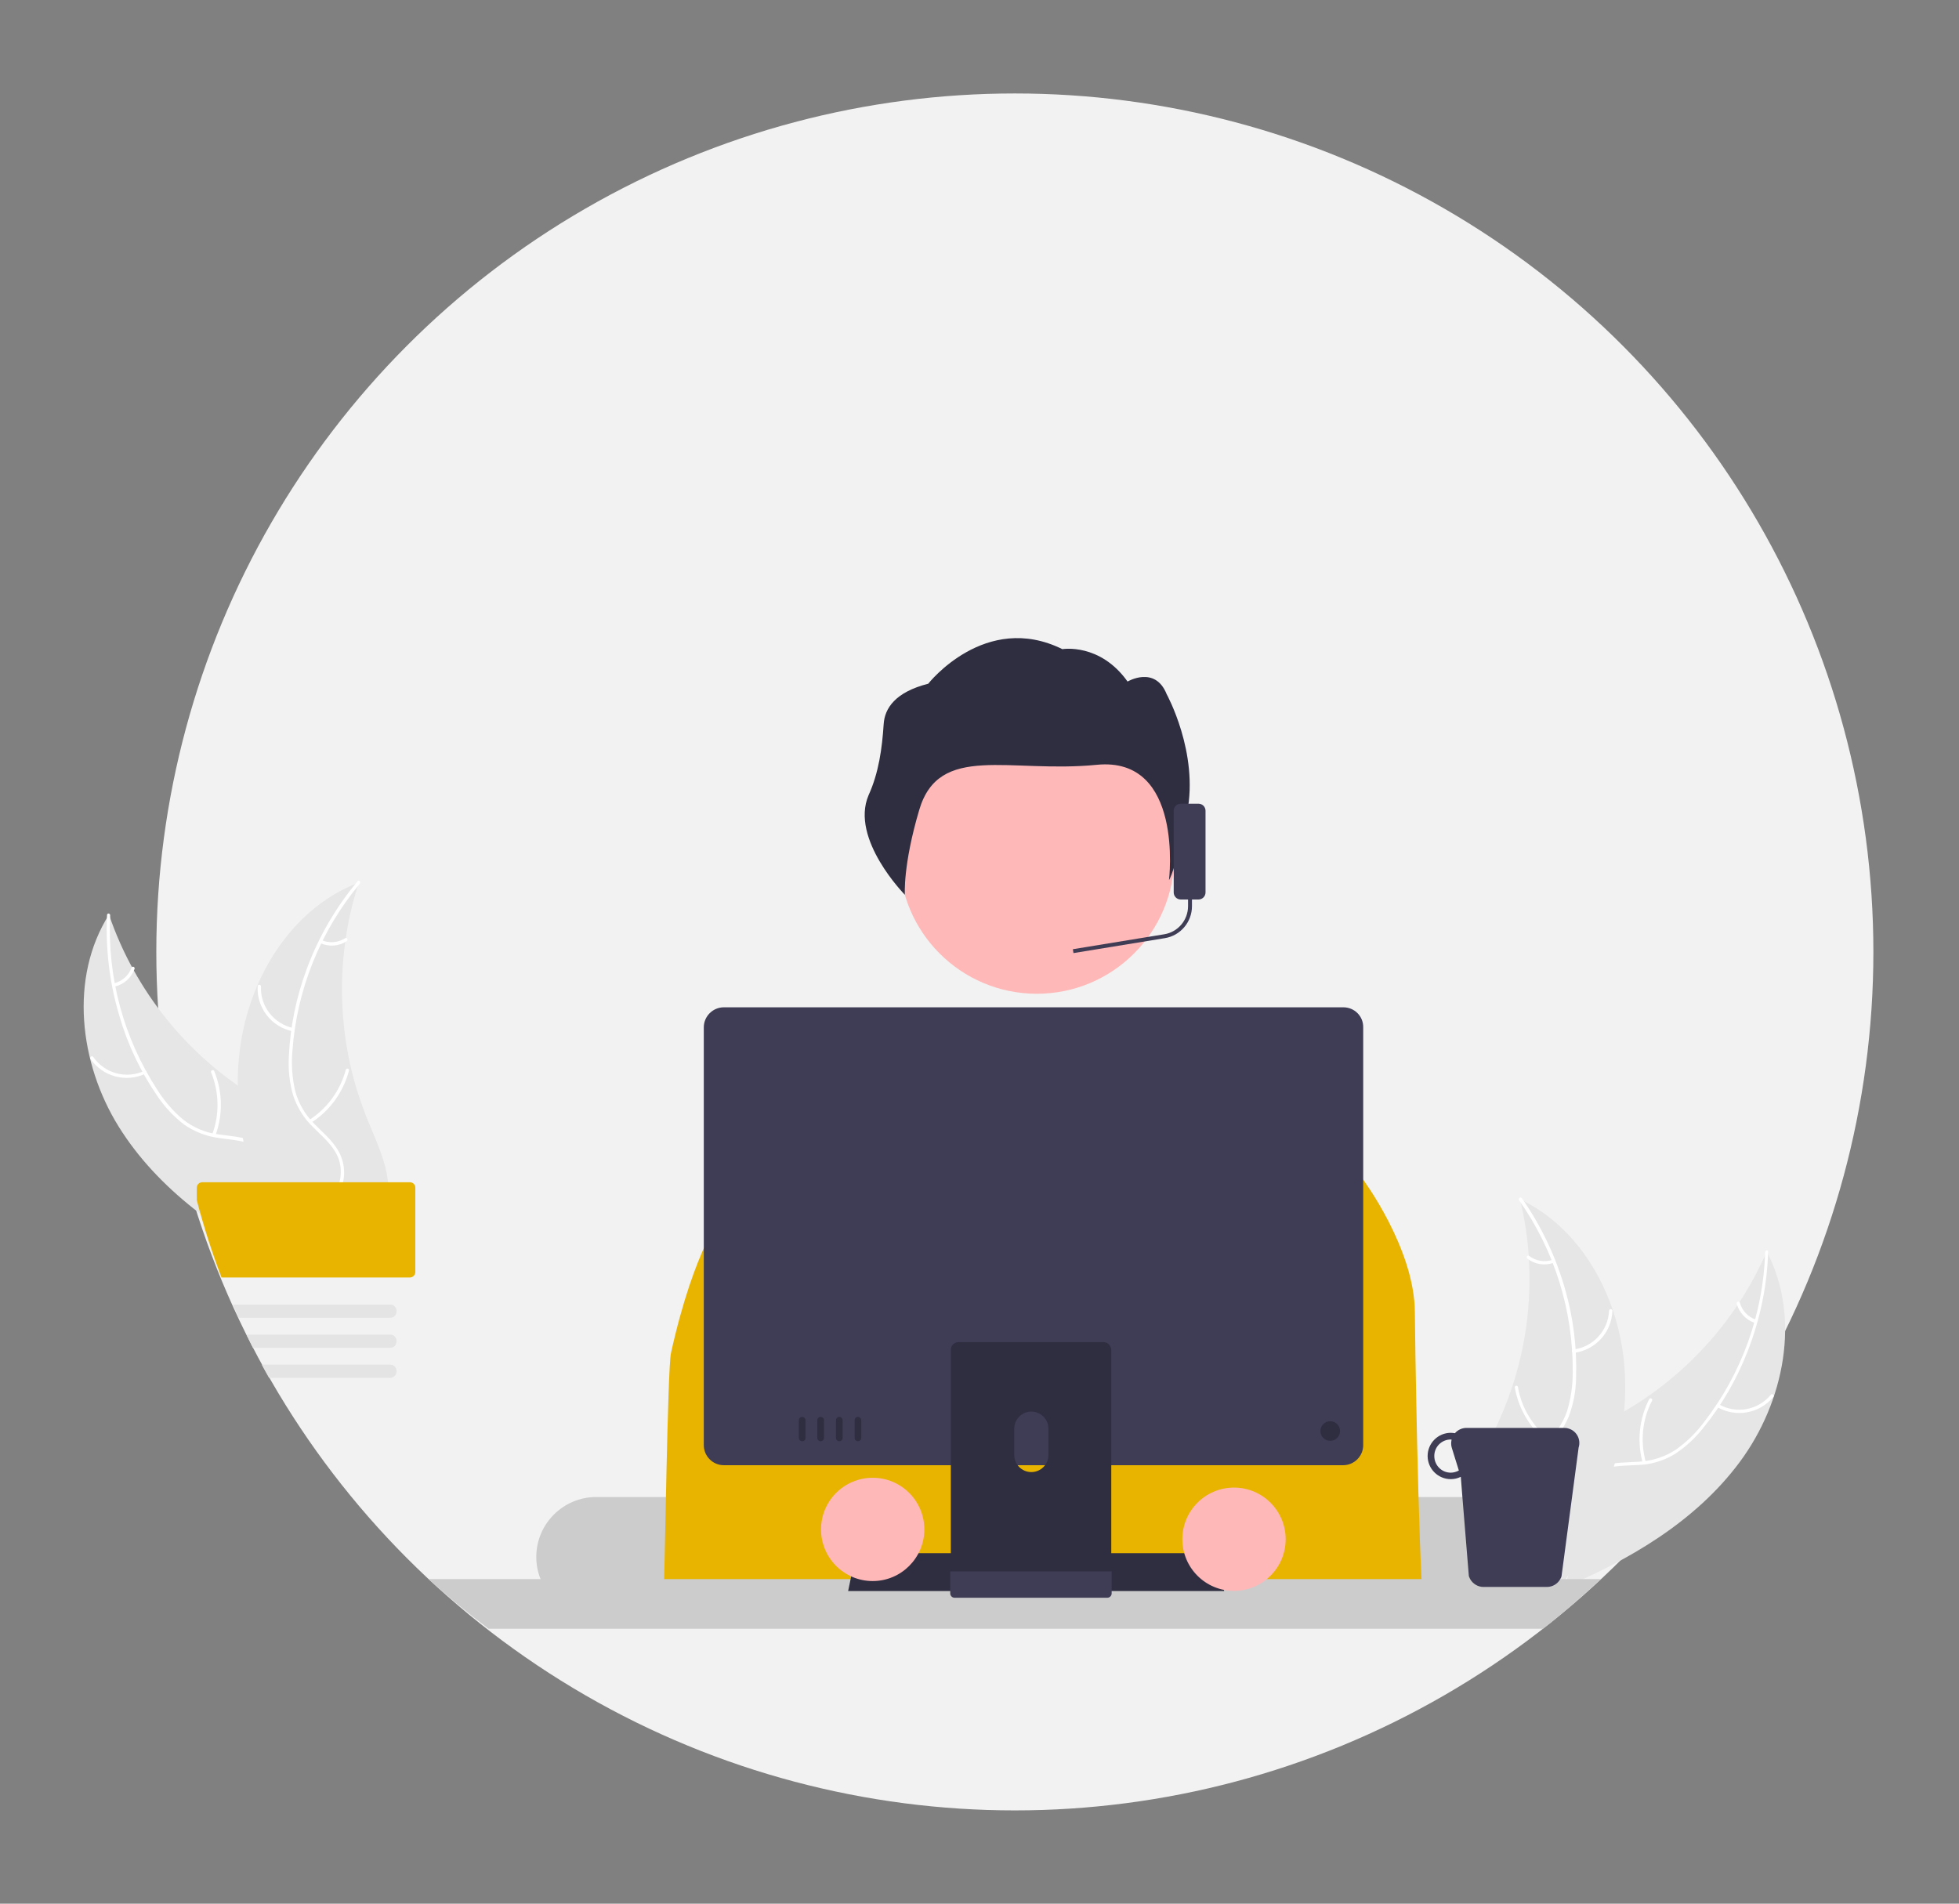
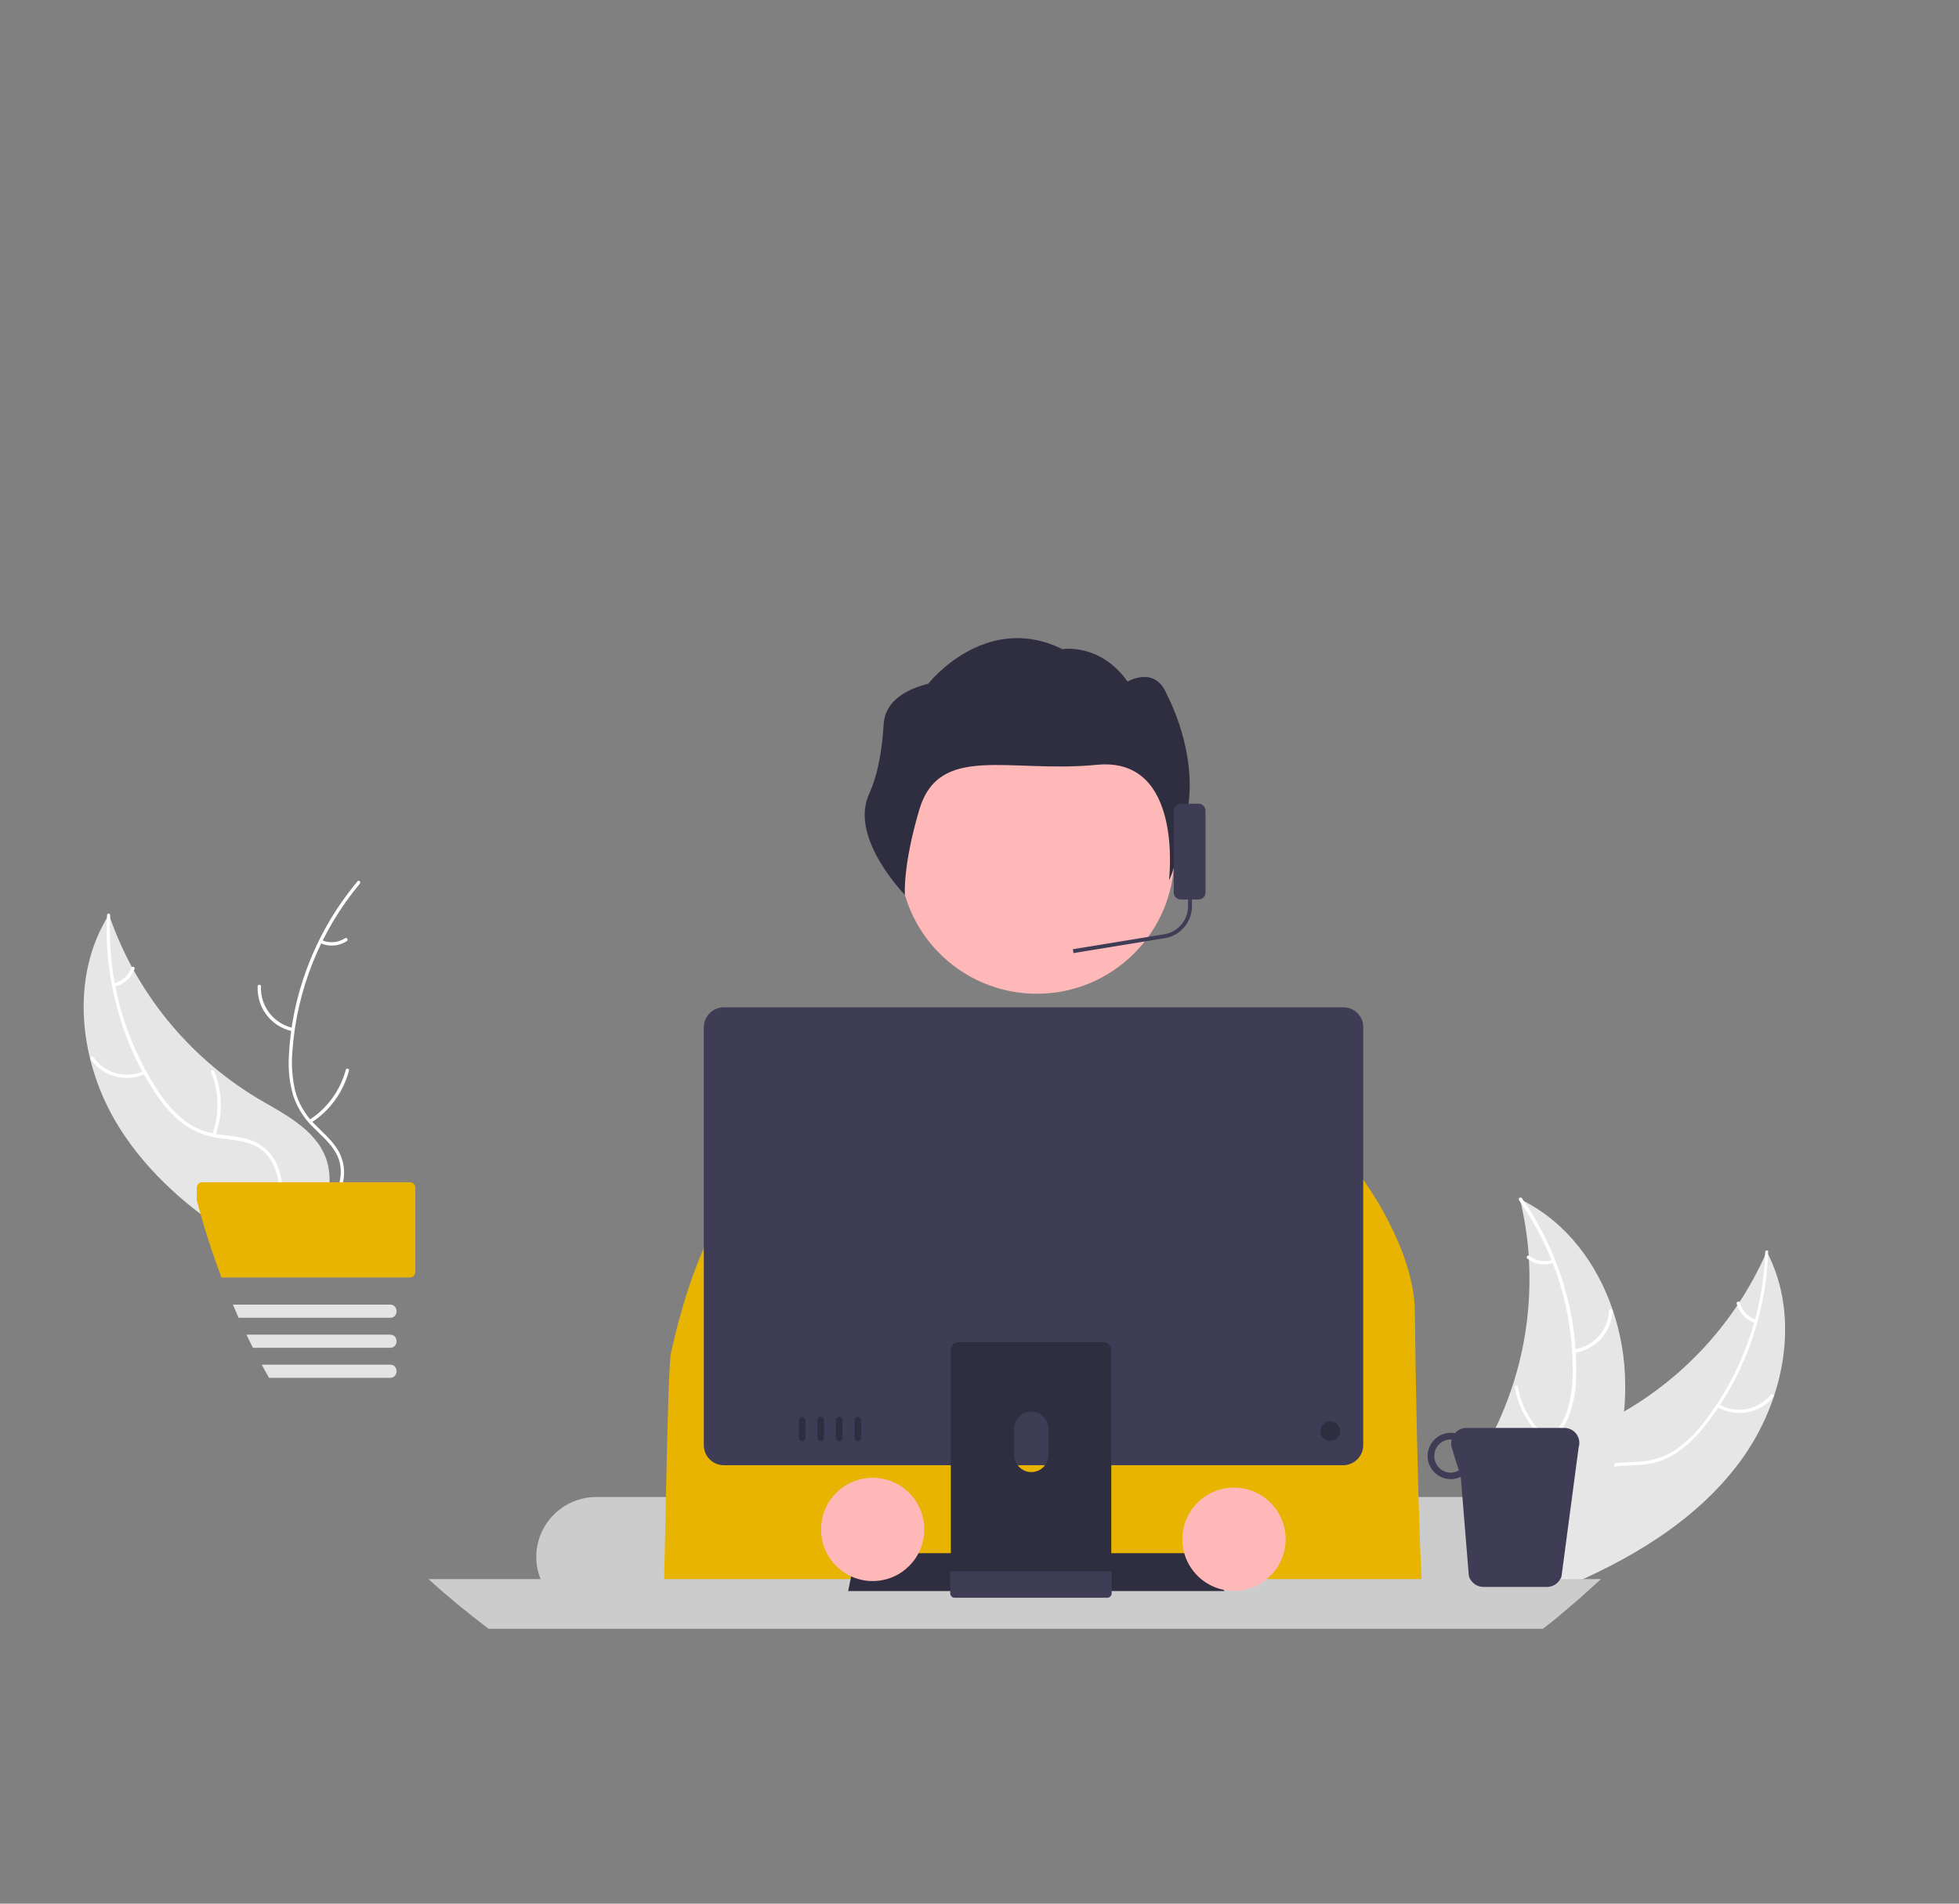
<svg xmlns="http://www.w3.org/2000/svg" version="1.1" id="Livello_1" x="0px" y="0px" viewBox="0 0 997.6 969.5" style="enable-background:new 0 0 997.6 969.5;" xml:space="preserve">
  <rect x="0" y="0" width="997.6" height="969.5" fill="#808080" stroke="none" />
  <style type="text/css">
	.st0{fill:#F2F2F2;}
	.st1{fill:#E6E6E6;}
	.st2{fill:#FFFFFF;}
	.st3{fill:#CCCCCC;}
	.st4{fill:#FFB8B8;}
	.st5{fill:#2F2E41;}
	.st6{fill:#E8B400;}
	.st7{fill:#3F3D56;}
	.st8{fill:#E4E4E4;}
	.st9{fill:none;stroke:#3F3D56;stroke-width:2;stroke-miterlimit:10;}
</style>
-   <circle class="st0" cx="516.8" cy="484.8" r="437.2" />
  <path class="st1" d="M886,744.5c22.6-30.5,31.3-73.5,13.7-107.1c-16.5,37.8-45.8,68.6-82.8,86.9c-14.3,7-30.9,13.3-37.5,27.8  c-4.1,9-3.3,19.6,0,29c3.3,9.3,8.9,17.6,14.5,25.8l0.3,2.5C829.2,794.9,863.4,775,886,744.5z" />
  <path class="st2" d="M898.9,637.7c-1,31.4-11.9,61.7-31.1,86.5c-4,5.4-8.9,10.2-14.4,14.1c-5.5,3.6-11.9,5.7-18.5,6.1  c-6.1,0.4-12.5,0.2-18.4,2.1c-6.1,2.1-11,6.7-13.5,12.6c-3.3,7.2-3.8,15.2-4,23c-0.2,8.7-0.3,17.7-4.4,25.6c-0.5,1,1,1.7,1.5,0.7  c7.1-13.7,2.5-29.8,6.7-44.2c2-6.7,6-12.9,12.7-15.6c5.9-2.4,12.4-2.1,18.6-2.5c6.4-0.2,12.7-2,18.3-5.3c5.7-3.6,10.7-8.2,14.9-13.5  c9.6-11.8,17.2-25,22.7-39.2c6.3-16.1,9.9-33.3,10.4-50.6C900.6,636.5,898.9,636.6,898.9,637.7z" />
  <path class="st2" d="M874.5,716.6c9.5,5.5,21.6,3.3,28.6-5.2c0.7-0.8-0.6-1.9-1.3-1.1c-6.5,7.9-17.7,10-26.6,4.8  C874.3,714.5,873.5,716,874.5,716.6L874.5,716.6z" />
-   <path class="st2" d="M838.1,744.6c-2.9-10.5-1.8-21.7,3.2-31.3c0.5-1-1-1.7-1.5-0.7c-5.1,10.1-6.3,21.7-3.2,32.6  C836.8,746.2,838.4,745.6,838.1,744.6z" />
  <path class="st2" d="M894.3,672.1c-4.1-1.3-7.2-4.6-8.3-8.7c-0.3-1-1.9-0.5-1.6,0.6c1.3,4.5,4.7,8.2,9.1,9.7c0.4,0.2,0.9,0,1.1-0.4  C894.9,672.8,894.7,672.3,894.3,672.1L894.3,672.1z" />
  <path class="st1" d="M774,610.7c0.2,0.7,0.3,1.3,0.5,2c2,8.8,3.4,17.8,4,26.8c0.1,0.7,0.1,1.4,0.1,2.1c1.2,21.8-1.6,43.6-8.4,64.3  c-2.7,8.2-6,16.3-9.9,24c-5.4,10.7-12.1,21.9-13.6,33.4c-0.2,1.2-0.3,2.4-0.3,3.6l44.8,42.7c0.2,0,0.3,0.1,0.4,0.1l1.7,1.8  c0.2-0.4,0.5-0.8,0.7-1.2c0.1-0.2,0.3-0.5,0.4-0.7c0.1-0.2,0.2-0.3,0.3-0.4c0-0.1,0.1-0.1,0.1-0.1c0.1-0.1,0.2-0.3,0.2-0.4  c1.3-2.3,2.6-4.5,3.8-6.8l0,0c9.6-17.4,17.8-35.8,23-54.9c0.2-0.6,0.3-1.2,0.5-1.7c2.3-8.6,3.9-17.4,4.7-26.2  c0.5-4.9,0.7-9.7,0.6-14.6c-0.1-12.6-2.2-25.1-6.2-37c-8-23.8-23.5-44.7-45.6-55.9C775.1,611.2,774.6,610.9,774,610.7z" />
  <path class="st2" d="M773.6,611.3c18.1,25.7,27.6,56.4,27.3,87.8c0,6.8-1,13.5-3,19.9c-2.2,6.2-6,11.7-11.1,16  c-4.6,4-9.8,7.6-13.4,12.7c-3.6,5.3-4.8,12-3.2,18.2c1.7,7.7,6.2,14.4,10.7,20.8c5,7.1,10.4,14.3,11.9,23.1c0.2,1.1,1.8,0.7,1.6-0.3  c-2.6-15.2-15.9-25.3-21.2-39.4c-2.5-6.6-3-13.9,0.8-20.1c3.3-5.4,8.6-9.1,13.4-13.2c5-4.1,8.9-9.3,11.4-15.2  c2.4-6.3,3.7-13,3.8-19.7c0.5-15.2-1.3-30.4-5.5-45c-4.7-16.7-12.2-32.5-22.1-46.7C774.2,609.3,772.9,610.4,773.6,611.3L773.6,611.3  z" />
  <path class="st2" d="M801.5,689c10.9-1.4,19.2-10.4,19.6-21.4c0-1.1-1.6-1.2-1.7-0.1c-0.4,10.2-8.2,18.6-18.3,19.8  C800.1,687.5,800.5,689.1,801.5,689L801.5,689z" />
  <path class="st2" d="M789.3,733.3c-8.6-6.6-14.5-16.2-16.3-26.9c-0.2-1.1-1.8-0.7-1.6,0.3c2,11.1,8,21.1,17,28  C789.3,735.3,790.2,733.9,789.3,733.3L789.3,733.3z" />
  <path class="st2" d="M790.6,641.6c-4,1.4-8.5,0.6-11.9-2c-0.8-0.7-1.8,0.7-0.9,1.4c3.7,2.9,8.7,3.7,13.1,2.2c0.4-0.1,0.7-0.5,0.6-1  C791.4,641.8,791,641.5,790.6,641.6L790.6,641.6z" />
  <path class="st1" d="M60.4,573.7c-20-32.2-25.2-75.8-4.9-107.9c13.3,39,40.1,72.1,75.4,93.4c13.7,8.1,29.7,15.8,35.1,30.7  c3.4,9.3,1.7,19.8-2.3,28.9c-4.1,9-10.3,16.9-16.6,24.6l-0.5,2.4C112.9,628.5,80.4,605.9,60.4,573.7z" />
  <path class="st2" d="M56.1,466.2c-1.5,31.4,6.8,62.4,24,88.8c3.6,5.7,8,10.9,13.2,15.2c5.2,4.1,11.4,6.7,17.9,7.5  c6.1,0.9,12.4,1.2,18.1,3.6c5.9,2.6,10.4,7.5,12.5,13.7c2.7,7.5,2.5,15.5,2.1,23.3c-0.5,8.7-1.1,17.7,2.3,25.9  c0.4,1-1.1,1.6-1.6,0.6c-6-14.3-0.1-29.9-3.1-44.6c-1.4-6.9-4.9-13.4-11.4-16.6c-5.7-2.8-12.2-3.1-18.3-4  c-6.4-0.8-12.5-3.1-17.8-6.7c-5.4-4.1-10-9-13.8-14.6C71.6,545.8,65,532,60.8,517.4c-5-16.6-7.1-34-6.3-51.3  C54.5,464.8,56.2,465.1,56.1,466.2L56.1,466.2z" />
  <path class="st2" d="M74.1,546.8c-9.9,4.7-21.8,1.5-28-7.5c-0.6-0.9,0.7-1.9,1.4-1c5.8,8.4,16.9,11.4,26.1,7  C74.5,544.7,75,546.3,74.1,546.8L74.1,546.8z" />
  <path class="st2" d="M108.1,577.6c3.8-10.2,3.5-21.4-0.6-31.5c-0.4-1,1.2-1.6,1.6-0.6c4.3,10.5,4.5,22.2,0.6,32.8  C109.2,579.3,107.7,578.6,108.1,577.6L108.1,577.6z" />
  <path class="st2" d="M58,500.8c4.2-1,7.5-4,9-8c0.4-1,1.9-0.3,1.5,0.7c-1.6,4.4-5.3,7.8-9.9,8.9c-0.4,0.1-0.9-0.1-1.1-0.5  S57.5,501,58,500.8z" />
-   <path class="st1" d="M182.8,449.4c-0.2,0.6-0.4,1.3-0.6,1.9c-2.8,8.6-4.8,17.5-6.1,26.4c-0.1,0.7-0.2,1.4-0.3,2.1  c-3,21.6-1.9,43.6,3.1,64.8c2,8.4,4.7,16.7,7.9,24.8c4.5,11.1,10.3,22.8,10.9,34.4c0.1,1.2,0.1,2.4,0,3.6l-48.1,38.9  c-0.2,0-0.3,0.1-0.5,0.1l-1.9,1.6c-0.2-0.4-0.4-0.8-0.6-1.2c-0.1-0.2-0.2-0.5-0.3-0.7s-0.1-0.3-0.2-0.5c0-0.1,0-0.1-0.1-0.1  c-0.1-0.1-0.1-0.3-0.2-0.4c-1.1-2.4-2.2-4.7-3.3-7.1l0,0c-8.1-18.1-14.9-37.1-18.5-56.5c-0.1-0.6-0.2-1.2-0.3-1.8  c-1.6-8.8-2.4-17.6-2.6-26.5c-0.1-4.9,0.1-9.7,0.6-14.6c1.1-12.5,4.3-24.8,9.2-36.4c9.9-23.1,27.1-42.7,50-52  C181.7,449.8,182.2,449.6,182.8,449.4z" />
  <path class="st2" d="M183.2,450.1c-20.1,24.1-32.1,54-34.3,85.3c-0.6,6.7-0.1,13.5,1.4,20.1c1.7,6.4,5.1,12.2,9.7,16.8  c4.3,4.4,9.2,8.4,12.3,13.8c3.2,5.6,3.8,12.3,1.7,18.4c-2.4,7.6-7.3,13.9-12.4,19.8c-5.6,6.6-11.5,13.4-13.7,22  c-0.3,1-1.9,0.6-1.6-0.5c3.8-15,17.9-23.9,24.4-37.5c3-6.3,4.1-13.6,0.9-20.1c-2.8-5.7-7.9-9.8-12.2-14.2c-4.6-4.4-8.1-10-10.1-16.1  c-1.9-6.5-2.6-13.2-2.2-20c0.7-15.2,3.8-30.2,9.1-44.4c6-16.3,14.8-31.4,25.9-44.7C182.8,448,183.9,449.2,183.2,450.1L183.2,450.1z" />
  <path class="st2" d="M149,525.2c-10.8-2.2-18.3-11.9-17.8-22.9c0-0.5,0.4-0.8,0.9-0.8c0.4,0,0.8,0.4,0.8,0.8  c-0.5,10.2,6.6,19.2,16.6,21.3C150.5,523.8,150.1,525.4,149,525.2L149,525.2z" />
  <path class="st2" d="M157.6,570.3c9.1-5.9,15.7-15,18.5-25.5c0.3-1,1.9-0.6,1.6,0.5c-2.9,10.9-9.7,20.4-19.3,26.5  C157.5,572.4,156.7,570.9,157.6,570.3L157.6,570.3z" />
  <path class="st2" d="M163.8,478.8c3.9,1.7,8.4,1.3,12-1c0.9-0.6,1.7,0.9,0.8,1.5c-4,2.6-8.9,3-13.3,1.1c-0.4-0.1-0.7-0.6-0.6-1  C162.9,479,163.4,478.7,163.8,478.8z" />
  <path class="st3" d="M748.4,762.4H303.6c-16.8,0-30.5,13.7-30.5,30.5c0,3.9,0.7,7.7,2.2,11.3c4.6,11.6,15.8,19.1,28.3,19.1h444.8  c10.8,0,20.8-5.8,26.3-15.1c0.8-1.3,1.4-2.7,2-4.1c1.5-3.6,2.2-7.5,2.2-11.3C778.9,776,765.3,762.4,748.4,762.4z" />
  <path class="st3" d="M518.1,435.6h6.8c6.9,0,12.4,5.6,12.4,12.4l0,0l0,0h-31.6l0,0l0,0C505.7,441.1,511.3,435.6,518.1,435.6  L518.1,435.6z" />
  <circle id="b6ad44ff-295b-418b-9346-03b76e49c34f" class="st4" cx="528" cy="436.1" r="70" />
  <path id="e8f77054-5a04-4fda-83df-6cd2e0c3cac3-2414" class="st5" d="M450,368.8c0.5-8,5.8-16.3,22.7-20.6c0,0,29-37,68.3-17.6  c0,0,19.1-3.3,33.2,16.5c0,0,14-8.3,19.9,6.4c0,0,16.5,29.9,10.4,60.4s-9.2,34.3-9.2,34.3s7.7-63.1-36.8-58.7s-80.3-11.3-90.4,23  c-8.4,28.4-7.3,43.2-7.3,43.2s-28-28.4-18.5-50.7C447.5,393.6,449.2,381.1,450,368.8z" />
-   <path class="st6" d="M337.8,818.4h387c-2.6-29.5-4.3-142.3-4.3-149.8c0-32.8-26.8-68.5-26.8-68.5l-9.6-5.3l-80.1-25l-20.7-26.9  c-4.4-5.7-11.2-9.1-18.5-9l-65.5,0.5c-5.8,0-11.3,2.2-15.5,6.2l-40.6,37.6l-59.5,28.4l-0.1-0.1L383,607l-8.8,6.4l-5.7,4.1  c0,0-14.9,17.9-26.8,71.5C339.9,696.9,338.6,801.3,337.8,818.4z" />
+   <path class="st6" d="M337.8,818.4h387c-2.6-29.5-4.3-142.3-4.3-149.8c0-32.8-26.8-68.5-26.8-68.5l-9.6-5.3l-80.1-25l-20.7-26.9  c-4.4-5.7-11.2-9.1-18.5-9l-65.5,0.5c-5.8,0-11.3,2.2-15.5,6.2l-40.6,37.6l-0.1-0.1L383,607l-8.8,6.4l-5.7,4.1  c0,0-14.9,17.9-26.8,71.5C339.9,696.9,338.6,801.3,337.8,818.4z" />
  <path class="st3" d="M815.3,804.2c-0.9,0.9-1.9,1.7-2.8,2.5c-3.6,3.2-6.8,6.3-10.5,9.4c-5.5,4.6-10.5,9.1-16.3,13.4H248.8  c-10.6-8-20.8-16.4-30.6-25.3L815.3,804.2L815.3,804.2z" />
  <polygon class="st5" points="623.4,810.3 431.9,810.3 435.9,791 619.3,791 " />
  <path class="st7" d="M796.6,727.2h-49.8c-2.3,0-4.4,1-5.9,2.7c-0.7-0.1-1.4-0.2-2.1-0.2c-6.5,0-11.8,5.3-11.8,11.8  s5.3,11.8,11.8,11.8l0,0c1.8,0,3.5-0.4,5.1-1.2l0.8,10.2l3.3,40.4c0.2,0.5,0.4,1,0.6,1.4c1.4,2.5,4,4.1,6.8,4.1h32.4  c2.8,0,5.5-1.6,6.8-4.1c0.3-0.5,0.5-0.9,0.6-1.4l8.7-65.5c1.3-4.1-1-8.5-5.2-9.7C798.2,727.3,797.4,727.2,796.6,727.2z M738.8,750  c-4.7,0-8.4-3.8-8.4-8.5s3.8-8.4,8.4-8.4c0.2,0,0.3,0,0.4,0.1c-0.3,1.4-0.3,2.8,0.1,4.1l3.6,11.6C741.6,749.6,740.2,750,738.8,750  L738.8,750z" />
  <path class="st7" d="M684.1,513H368.6c-5.6,0-10.2,4.6-10.2,10.2V736c0,5.6,4.6,10.2,10.2,10.2H684c5.6,0,10.2-4.6,10.2-10.2V523.2  C694.3,517.5,689.7,513,684.1,513z" />
  <path class="st5" d="M561.9,683.5h-73.8c-2.2,0-3.9,1.8-3.9,3.9V804h81.7V687.5C565.8,685.3,564.1,683.5,561.9,683.5L561.9,683.5z   M525.2,749.7c-4.8,0-8.7-3.9-8.7-8.7v-13.4c0-4.8,3.9-8.7,8.7-8.7s8.7,3.9,8.7,8.7V741C533.9,745.8,530,749.7,525.2,749.7  L525.2,749.7z" />
  <path class="st7" d="M483.9,800.3v11.2c0,1.2,1,2.2,2.2,2.2h77.8c1.2,0,2.2-1,2.2-2.2v-11.2H483.9z" />
  <circle class="st5" cx="677.4" cy="728.8" r="5" />
  <path class="st5" d="M408.5,721.6c-1,0-1.7,0.8-1.7,1.7l0,0v9c0,1,0.8,1.7,1.7,1.7c1,0,1.7-0.8,1.7-1.7v-9  C410.2,722.4,409.4,721.6,408.5,721.6L408.5,721.6z" />
  <path class="st5" d="M417.9,721.6c-1,0-1.7,0.8-1.7,1.7l0,0v9c0,1,0.8,1.7,1.7,1.7c1,0,1.7-0.8,1.7-1.7v-9  C419.7,722.4,418.9,721.6,417.9,721.6L417.9,721.6z" />
  <path class="st5" d="M427.4,721.6c-1,0-1.7,0.8-1.7,1.7l0,0v9c0,1,0.8,1.7,1.7,1.7c1,0,1.7-0.8,1.7-1.7v-9  C429.1,722.4,428.4,721.6,427.4,721.6L427.4,721.6z" />
  <path class="st5" d="M436.9,721.6c-1,0-1.7,0.8-1.7,1.7l0,0v9c0,1,0.8,1.7,1.7,1.7c1,0,1.7-0.8,1.7-1.7v-9  C438.6,722.4,437.8,721.6,436.9,721.6L436.9,721.6z" />
  <circle class="st4" cx="444.4" cy="778.9" r="26.3" />
  <ellipse class="st4" cx="628.4" cy="783.9" rx="26.3" ry="26.3" />
  <path class="st6" d="M208.7,602.1H103c-1.5,0-2.8,1.2-2.8,2.8v6.3c3.5,13.4,7.7,26.5,12.6,39.4h95.9c1.5,0,2.8-1.2,2.8-2.8l0,0  v-42.9C211.5,603.3,210.3,602.1,208.7,602.1z" />
  <path class="st8" d="M198.7,664.4h-80.1c1,2.2,1.9,4.5,2.9,6.7h77.2C203,671.2,203,664.4,198.7,664.4z" />
  <path class="st8" d="M198.7,679.7h-73.2c1.1,2.2,2.2,4.5,3.3,6.7h69.9C203,686.4,203,679.7,198.7,679.7z" />
  <path class="st8" d="M198.7,695h-65.4c1.2,2.2,2.4,4.5,3.7,6.7h61.7C203,701.7,203,694.9,198.7,695z" />
  <path class="st7" d="M610.3,458.1h-9c-2,0-3.6-1.6-3.6-3.6v-41.6c0-2,1.6-3.6,3.6-3.6h9c2,0,3.6,1.6,3.6,3.6v41.6  C613.9,456.5,612.3,458.1,610.3,458.1z" />
  <path class="st9" d="M606,450.4v11.1c0,7.6-5.5,14.1-13,15.3l-46.5,7.6" />
</svg>